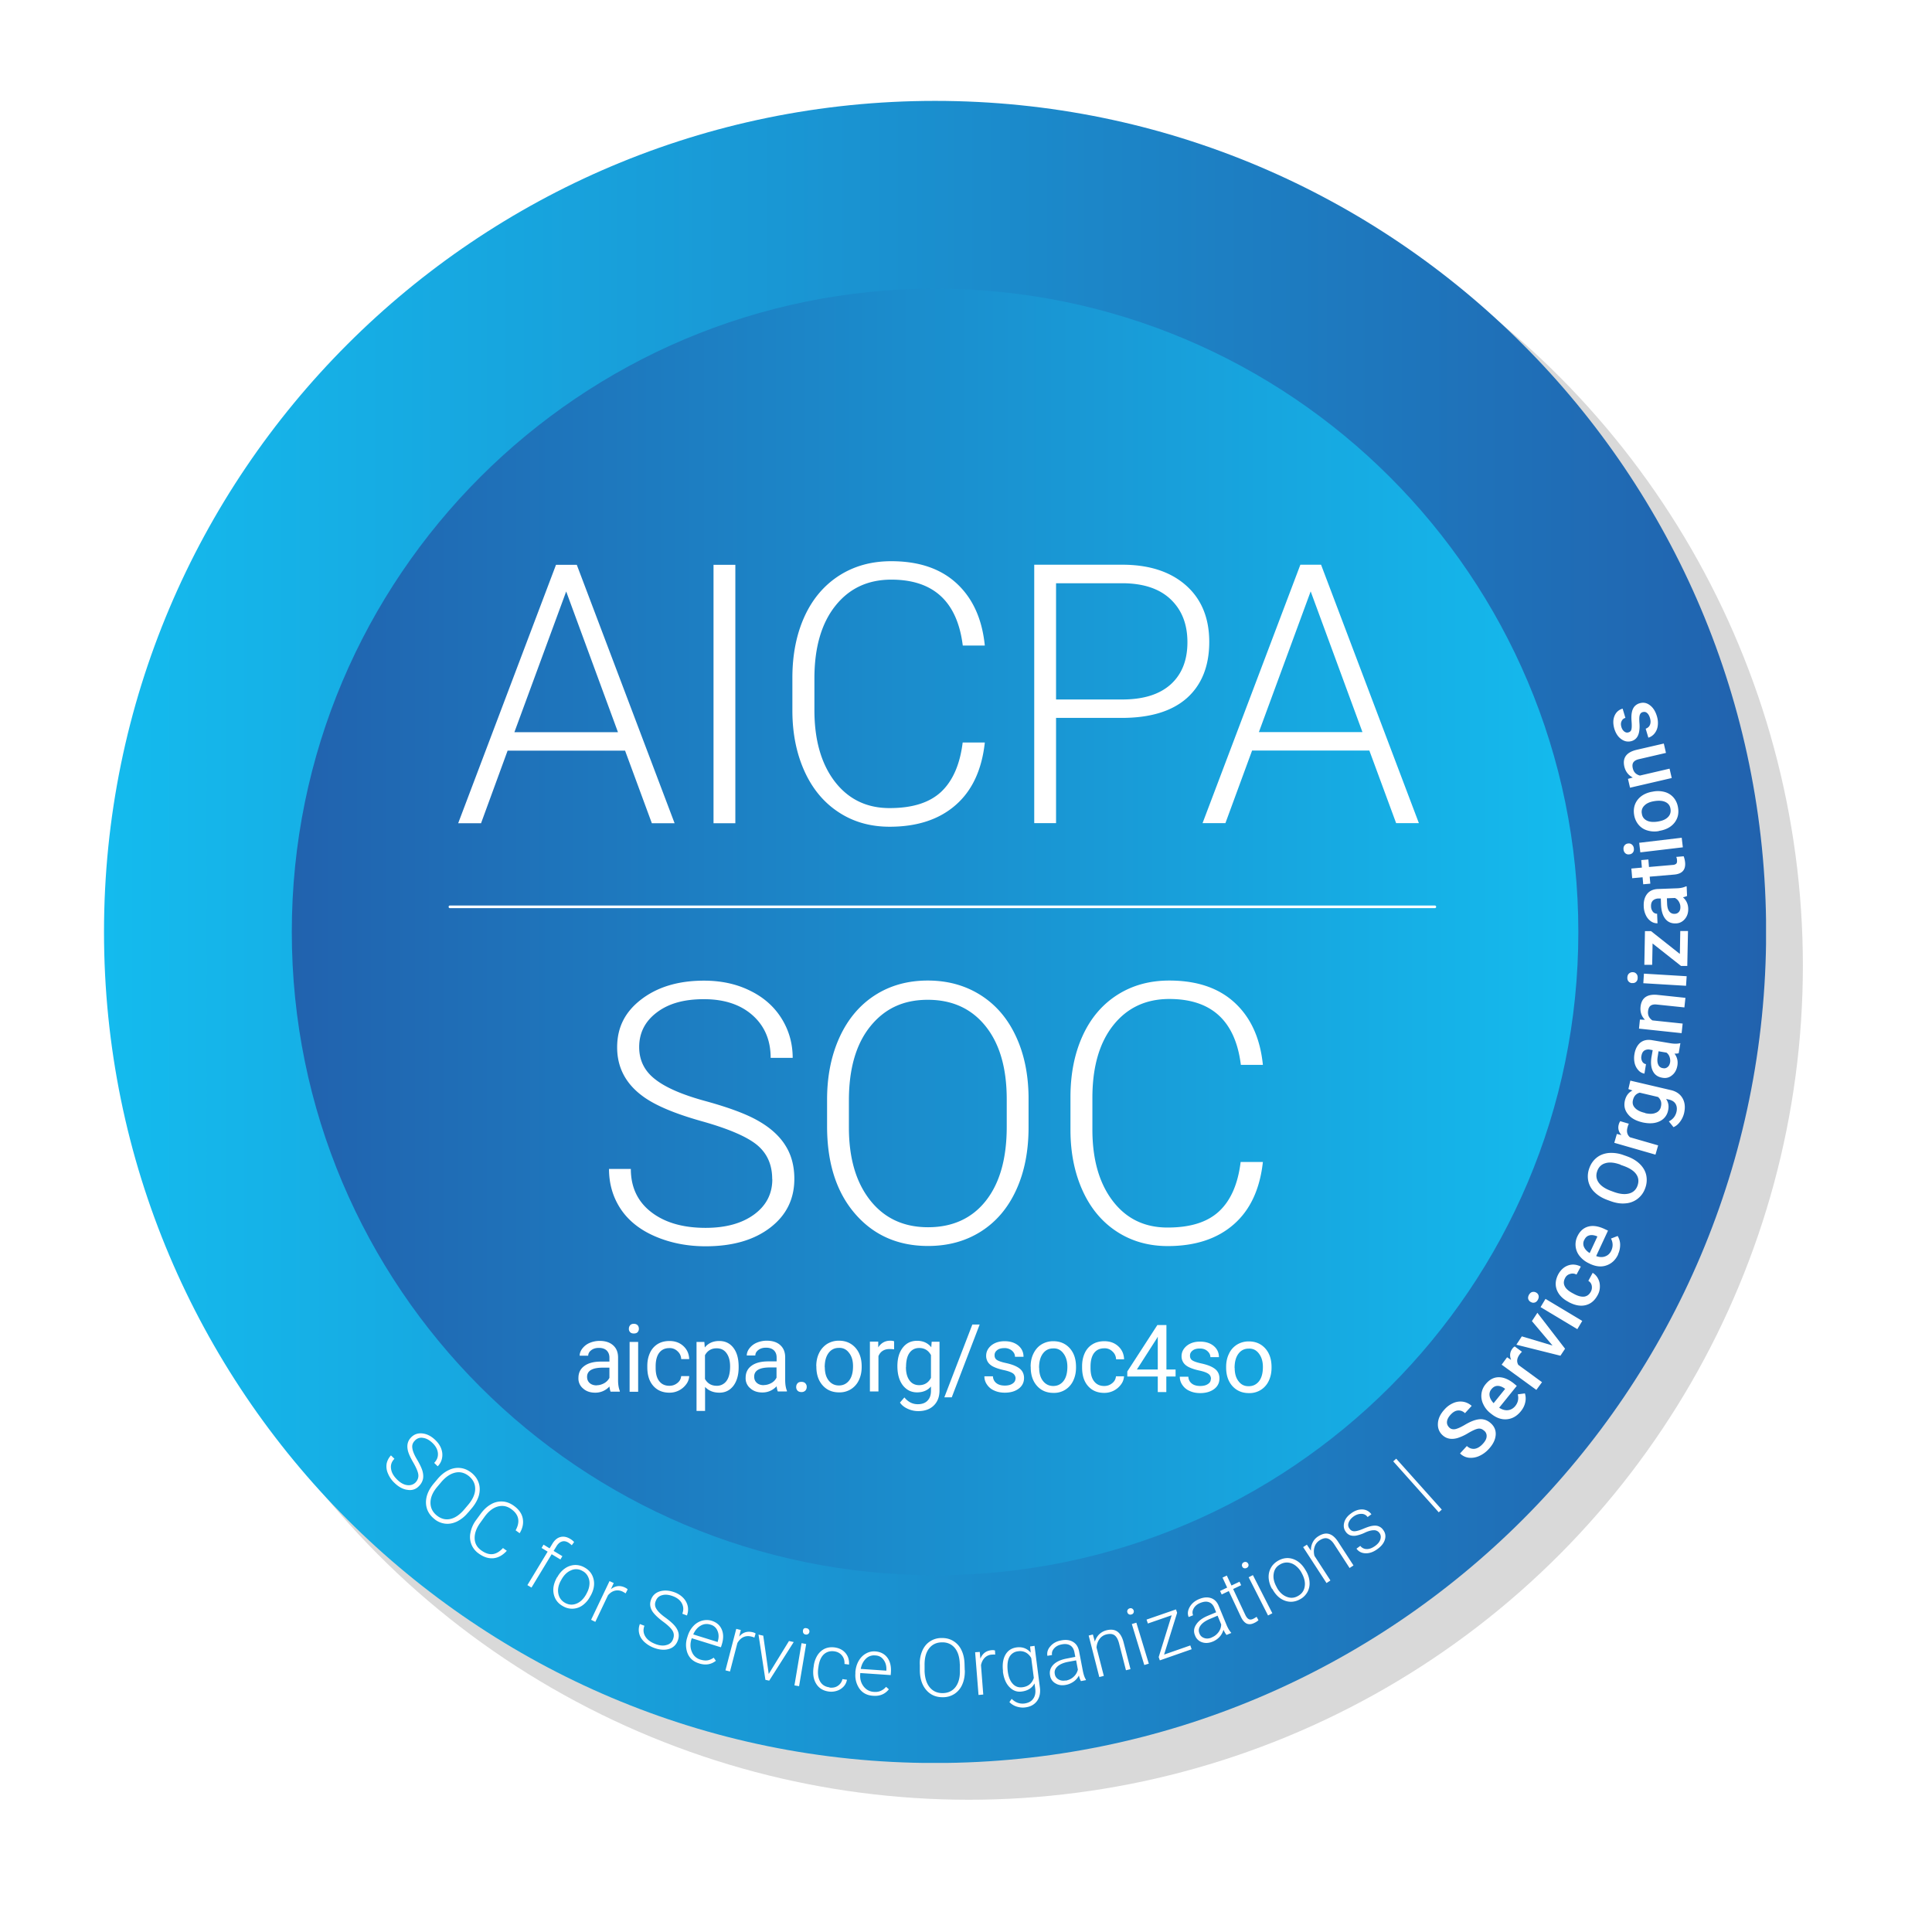
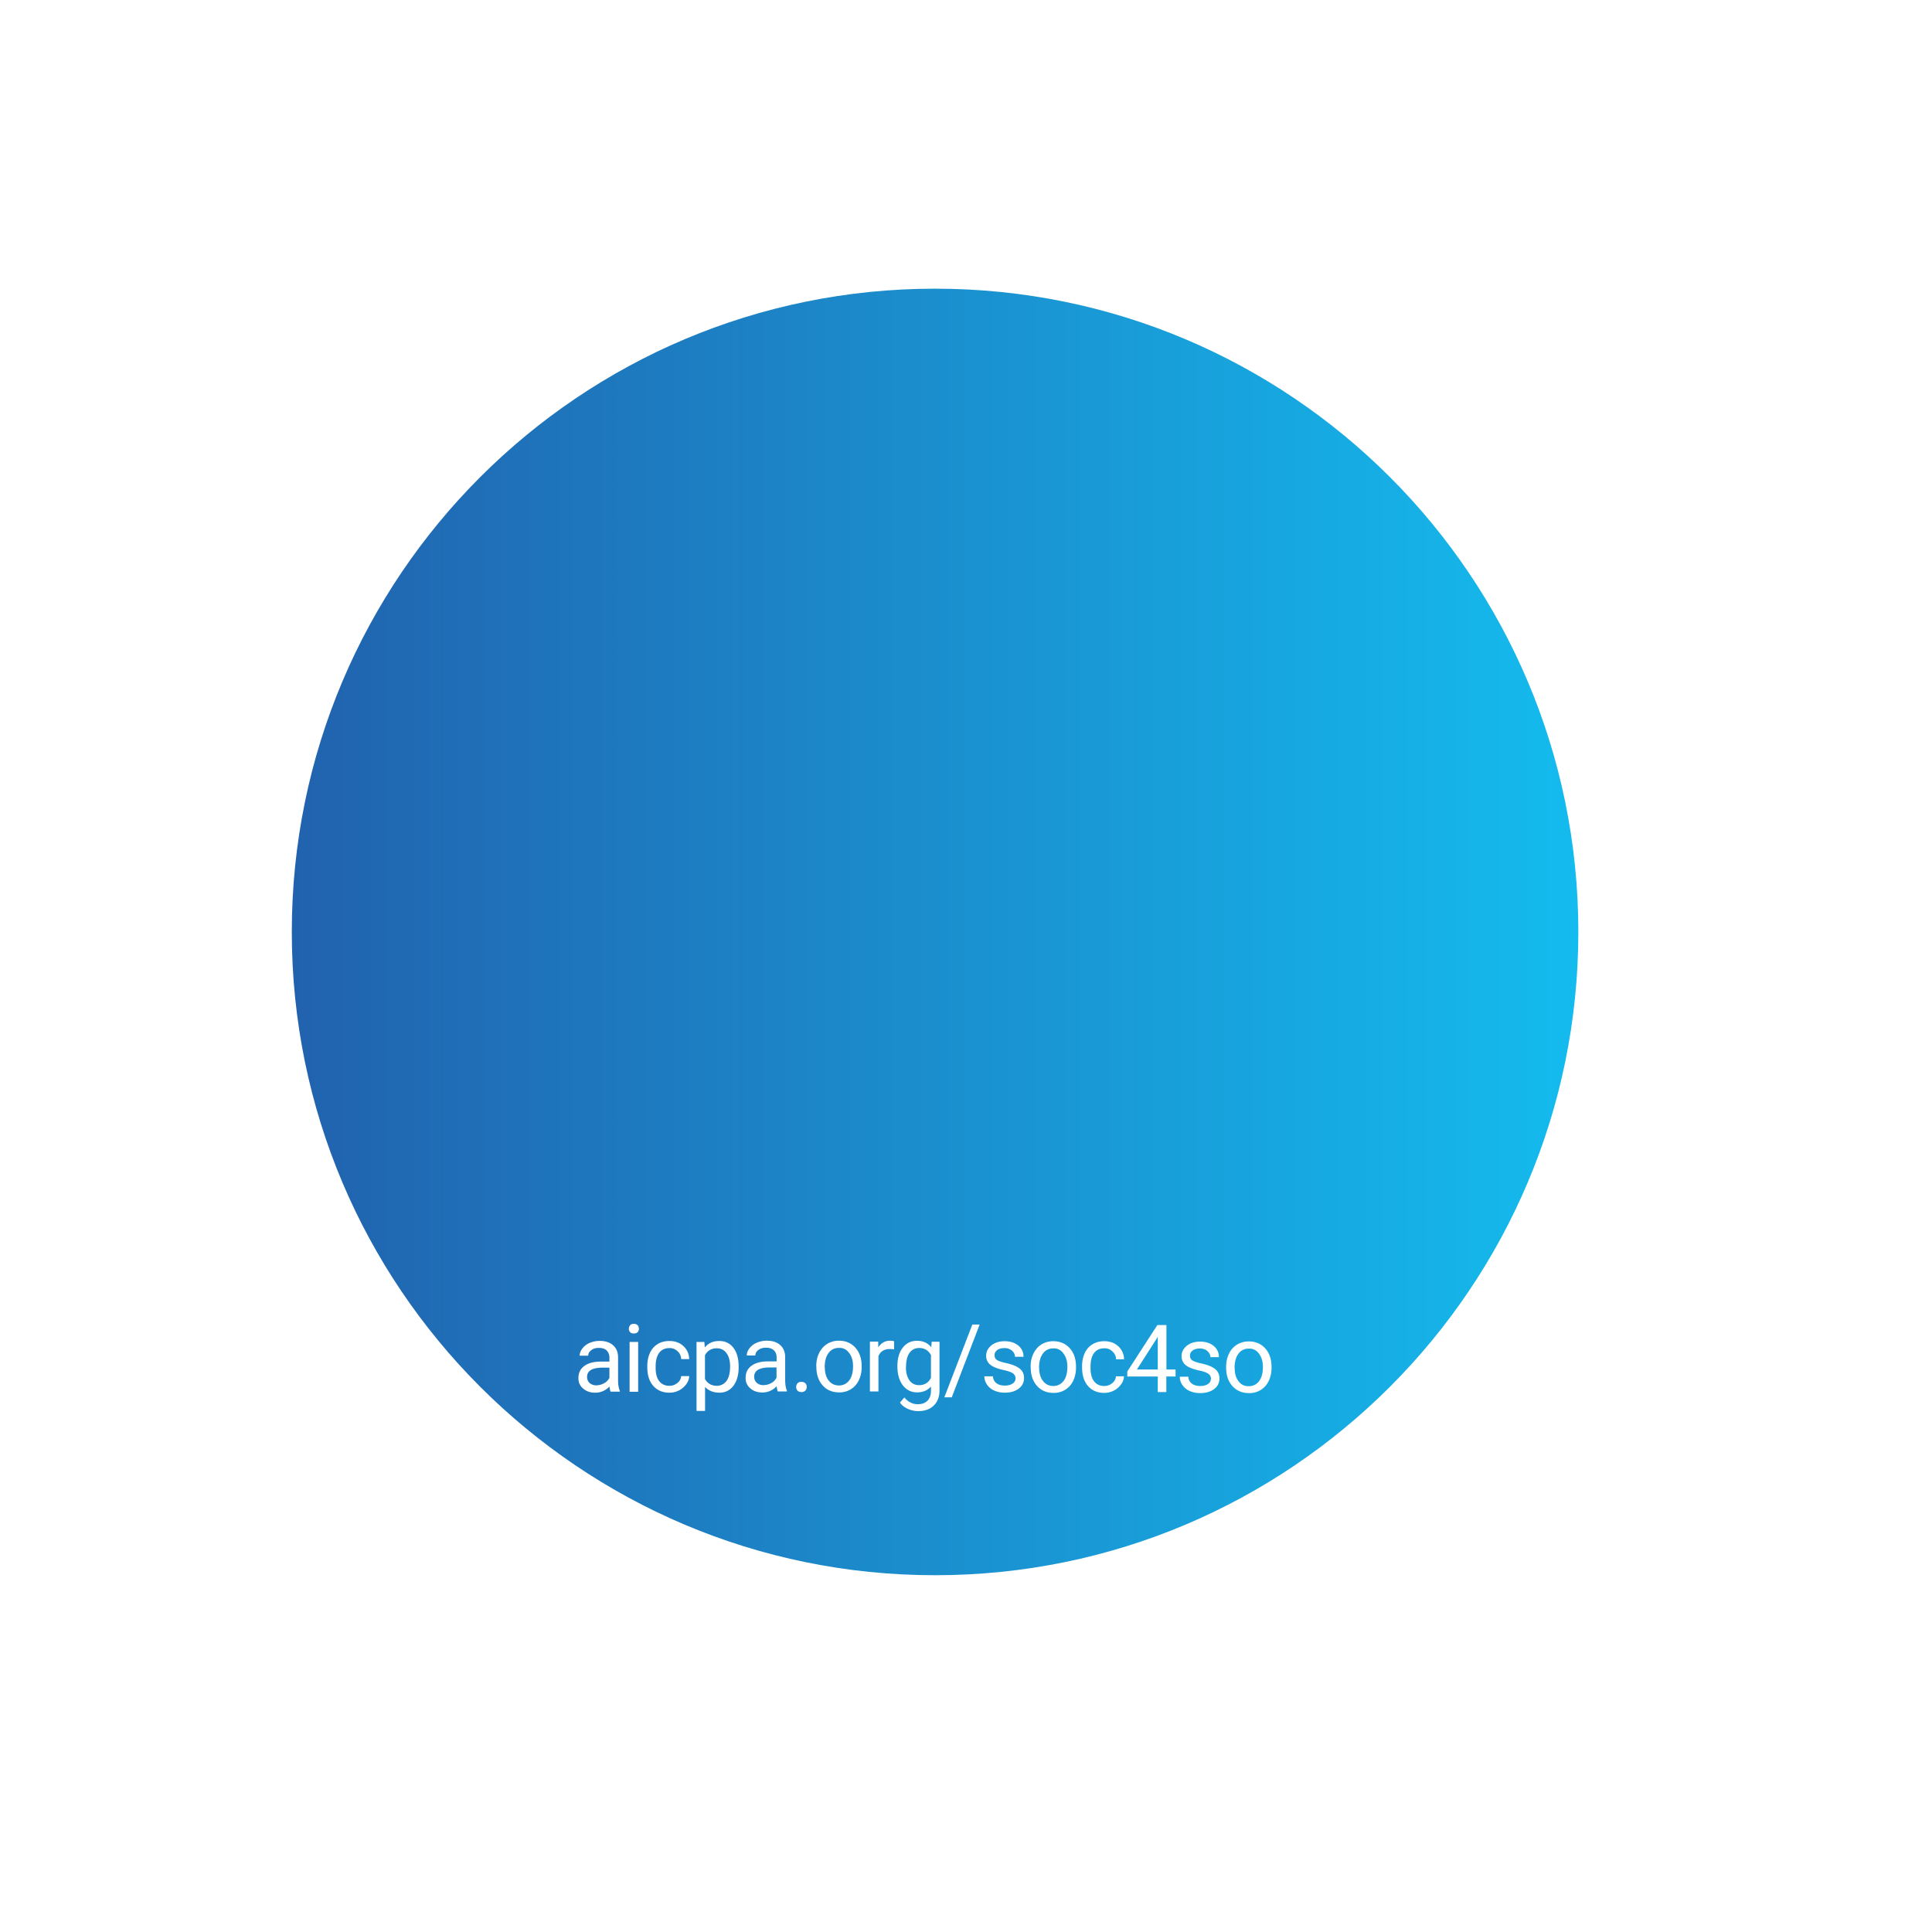
<svg xmlns="http://www.w3.org/2000/svg" width="229" height="229" fill="none">
  <g filter="url(#filter0_dd_425_284)">
-     <circle cx="110.828" cy="110.458" r="98.867" fill="#D9D9D9" />
-   </g>
+     </g>
  <g clip-path="url(#clip0_425_284)">
-     <path d="M110.834 208.97c54.404 0 98.506-44.102 98.506-98.506 0-54.403-44.102-98.506-98.506-98.506-54.403 0-98.506 44.103-98.506 98.506 0 54.404 44.103 98.506 98.506 98.506z" fill="url(#paint0_linear_425_284)" />
    <path d="M110.834 186.711c42.11 0 76.247-34.137 76.247-76.247s-34.137-76.247-76.247-76.247-76.247 34.137-76.247 76.247 34.137 76.247 76.247 76.247z" fill="url(#paint1_linear_425_284)" />
-     <path fill-rule="evenodd" clip-rule="evenodd" d="M149.69 137.727c-.354 3.221-1.501 5.699-3.465 7.407-1.953 1.709-4.565 2.563-7.811 2.563-2.269 0-4.283-.574-6.028-1.709-1.745-1.135-3.1-2.745-4.052-4.832-.952-2.087-1.44-4.467-1.452-7.139v-3.979c0-2.721.476-5.137 1.428-7.236s2.319-3.722 4.112-4.869c1.794-1.148 3.845-1.709 6.175-1.709 3.283 0 5.87.879 7.774 2.648 1.904 1.77 3.002 4.21 3.319 7.347h-2.611c-.647-5.199-3.466-7.81-8.482-7.81-2.77 0-4.991 1.037-6.638 3.111-1.648 2.075-2.478 4.943-2.478 8.616v3.746c0 3.539.806 6.358 2.405 8.457 1.61 2.112 3.77 3.161 6.504 3.161 2.734 0 4.747-.647 6.126-1.94 1.379-1.294 2.221-3.246 2.538-5.833h2.636zm-27.775-4.101c0 2.819-.488 5.296-1.464 7.42-.976 2.135-2.368 3.771-4.174 4.918-1.806 1.147-3.893 1.721-6.272 1.721-3.576 0-6.468-1.282-8.665-3.832-2.209-2.563-3.307-6.017-3.307-10.361v-3.149c0-2.794.5-5.259 1.489-7.419.989-2.148 2.392-3.808 4.198-4.967 1.806-1.159 3.893-1.733 6.248-1.733 2.355 0 4.43.574 6.236 1.709 1.806 1.135 3.197 2.745 4.174 4.82.988 2.075 1.501 4.479 1.537 7.212v3.661zm-2.587-3.319c0-3.686-.83-6.578-2.502-8.665-1.671-2.086-3.953-3.136-6.858-3.136-2.904 0-5.113 1.05-6.809 3.149-1.697 2.099-2.539 5.027-2.539 8.786v3.197c0 3.637.842 6.505 2.526 8.64 1.685 2.124 3.967 3.186 6.859 3.186s5.211-1.05 6.858-3.149c1.648-2.099 2.465-5.016 2.465-8.762v-3.246zm-27.8 9.445c0-1.696-.597-3.038-1.78-4.027-1.197-.988-3.37-1.928-6.542-2.819-3.173-.891-5.48-1.855-6.944-2.916-2.074-1.489-3.112-3.442-3.112-5.846s.965-4.247 2.893-5.711c1.928-1.464 4.393-2.197 7.395-2.197 2.038 0 3.856.391 5.455 1.184 1.61.781 2.855 1.879 3.734 3.283.879 1.403 1.33 2.965 1.33 4.686h-2.611c0-2.099-.72-3.783-2.148-5.052-1.428-1.269-3.356-1.904-5.76-1.904s-4.21.525-5.59 1.574c-1.39 1.05-2.086 2.416-2.086 4.101 0 1.562.622 2.831 1.88 3.807 1.244.988 3.245 1.855 5.991 2.599 2.746.757 4.833 1.526 6.248 2.343 1.416.806 2.49 1.77 3.198 2.893.72 1.122 1.074 2.452 1.074 3.978 0 2.416-.965 4.344-2.893 5.809-1.928 1.464-4.466 2.184-7.627 2.184-2.16 0-4.137-.39-5.943-1.159s-3.173-1.855-4.1-3.234c-.928-1.391-1.404-2.978-1.404-4.772h2.587c0 2.16.806 3.869 2.417 5.114 1.61 1.244 3.758 1.867 6.443 1.867 2.38 0 4.296-.525 5.736-1.574 1.44-1.05 2.172-2.441 2.172-4.186m70.768-50.815h-13.9l-3.161 8.603h-2.709l11.593-30.63h2.453l11.594 30.63h-2.697l-3.173-8.603zm-13.107-2.185h12.289l-6.138-16.682-6.139 16.682h-.012zm-24.028-1.684v12.472h-2.587v-30.63h10.433c3.186 0 5.699.817 7.542 2.44s2.77 3.869 2.77 6.712c0 2.843-.89 5.089-2.66 6.663-1.769 1.562-4.344 2.343-7.713 2.343h-7.785zm0-2.184h7.846c2.514 0 4.418-.598 5.748-1.794 1.318-1.196 1.977-2.856 1.977-4.991 0-2.136-.659-3.808-1.965-5.065-1.305-1.257-3.172-1.891-5.589-1.928h-8.017V82.91zm-8.445 5.113c-.354 3.222-1.501 5.699-3.466 7.407-1.952 1.709-4.564 2.563-7.81 2.563-2.27 0-4.284-.561-6.029-1.708-1.745-1.135-3.1-2.746-4.051-4.833-.952-2.087-1.44-4.466-1.452-7.139v-3.978c0-2.722.476-5.138 1.427-7.237.952-2.099 2.331-3.722 4.113-4.869 1.794-1.147 3.844-1.709 6.175-1.709 3.283 0 5.87.88 7.774 2.649 1.903 1.77 3.002 4.21 3.319 7.346h-2.612c-.646-5.198-3.465-7.81-8.469-7.81-2.782 0-4.991 1.037-6.638 3.112-1.648 2.074-2.478 4.942-2.478 8.603v3.747c0 3.539.806 6.358 2.404 8.457 1.611 2.099 3.771 3.16 6.505 3.16 2.733 0 4.747-.646 6.126-1.94 1.367-1.294 2.221-3.246 2.538-5.833h2.612l.012.012zm-32.156 9.555h2.587v-30.63h-2.587v30.63zm-10.507-8.603h-13.9l-3.148 8.603h-2.71l11.594-30.63h2.465l11.593 30.63h-2.697l-3.173-8.603h-.024zm-13.107-2.185h12.289L67.11 70.107 60.97 86.79h-.012zm133.774-2.391c-.195.048-.317.17-.378.378-.061.195-.061.488-.037.879.037.39.025.732-.024 1.025-.098.622-.403 1.012-.903 1.159-.427.122-.83.049-1.208-.22-.391-.268-.659-.683-.83-1.22-.171-.586-.171-1.098.012-1.538.183-.439.5-.732.964-.866l.33 1.098a.66.66 0 00-.452.39c-.098.196-.098.428-.024.684.073.244.183.415.341.537.159.122.33.159.513.098a.45.45 0 00.329-.33c.049-.17.061-.488.025-.94-.037-.463-.025-.83.036-1.11.049-.256.147-.488.306-.683.17-.184.378-.318.61-.379.439-.134.842-.06 1.22.232.378.28.659.72.83 1.306.122.403.146.78.098 1.135a1.754 1.754 0 01-.379.903 1.493 1.493 0 01-.732.5l-.317-1.062c.256-.097.427-.244.512-.475.086-.22.086-.476 0-.781-.085-.293-.207-.489-.354-.61a.498.498 0 00-.5-.098m-1.745 7.908l.561-.16c-.524-.267-.854-.695-1-1.28-.244-1.038.231-1.697 1.403-1.99l3.271-.756.256 1.11-3.21.745c-.317.073-.524.195-.646.366-.123.17-.147.415-.074.72.11.451.379.732.842.854l3.515-.818.256 1.111-4.942 1.147-.244-1.05h.012zm3.661 6.187a2.895 2.895 0 01-1.379-.073 2.101 2.101 0 01-1.037-.672 2.393 2.393 0 01-.525-1.159c-.11-.671.012-1.257.378-1.757.366-.488.903-.818 1.623-.977l.269-.048a3.044 3.044 0 011.367.06 2.12 2.12 0 011.037.66c.268.317.451.707.525 1.171.122.708-.025 1.306-.428 1.819-.402.5-.988.817-1.781.951h-.049v.025zm-.085-1.135c.512-.086.903-.257 1.159-.525.256-.256.354-.586.293-.964-.049-.378-.244-.647-.598-.818-.33-.158-.781-.195-1.355-.097-.512.085-.891.256-1.147.525a1.012 1.012 0 00-.293.963c.049.367.244.635.586.806.329.17.781.207 1.367.11m-3.442 3.893a.544.544 0 01-.451-.11.648.648 0 01-.232-.452c-.024-.207.012-.366.122-.5a.565.565 0 01.415-.22.55.55 0 01.451.122.648.648 0 01.232.452c.025.207-.012.366-.11.488a.56.56 0 01-.402.22h-.025zm6.212-1.965l.134 1.135-5.04.598-.134-1.135 5.04-.598zm-5.955 3.649l1.232-.11-.073-.891.842-.073.073.891 2.819-.244a.697.697 0 00.415-.147c.073-.085.11-.219.086-.415 0-.134-.037-.268-.086-.39l.879-.073c.097.256.146.5.171.744.073.879-.366 1.355-1.331 1.428l-2.867.244.073.83-.842.073-.073-.83-1.233.11-.098-1.135.013-.012zm6.565 3.258a1.599 1.599 0 01-.464.147c.391.353.598.781.623 1.305.024.513-.11.928-.391 1.269-.28.33-.634.513-1.061.525-.537.025-.965-.158-1.27-.549-.305-.39-.476-.964-.5-1.708l-.024-.696h-.33c-.268.024-.464.11-.622.256-.147.159-.22.379-.208.684 0 .232.074.439.22.634a.628.628 0 00.5.232l.049 1.135a1.3 1.3 0 01-.793-.244 1.82 1.82 0 01-.598-.732 2.588 2.588 0 01-.244-1.05c-.025-.598.11-1.074.39-1.44.281-.366.696-.561 1.233-.598l2.294-.085c.452-.012.818-.098 1.086-.232h.086l.048 1.159-.024-.012zm-.769 1.281c0-.219-.073-.439-.183-.622a1.052 1.052 0 00-.464-.427l-.951.037.024.61c.012.427.098.732.256.939a.71.71 0 00.635.293.635.635 0 00.512-.232c.122-.146.183-.341.171-.598zm-.061 5.565l.049-2.697h.915l-.085 4.137h-.745l-3.368-2.66-.048 2.526h-.928l.073-3.991h.72l3.393 2.685h.024zm-5.65 3.478a.584.584 0 01-.427-.195c-.11-.122-.159-.281-.146-.488.012-.208.085-.366.207-.464a.609.609 0 01.451-.146c.171 0 .306.073.415.195.11.122.159.281.147.488 0 .207-.073.366-.195.464a.522.522 0 01-.44.134l-.012.012zm6.456-.817l-.074 1.134-5.064-.305.073-1.135 5.077.306h-.012zm-5.528 5.137l.585.025c-.415-.415-.585-.928-.524-1.538.109-1.05.768-1.525 1.977-1.416l3.343.354-.122 1.135-3.27-.341c-.318-.037-.562.012-.733.134-.17.122-.268.341-.305.659-.048.463.122.817.513 1.086l3.588.378-.122 1.135-5.053-.537.11-1.074h.013zm4.576 3.991c-.11.036-.269.049-.488.049.317.414.427.89.341 1.403-.085.5-.293.891-.634 1.159-.33.281-.72.379-1.147.293-.537-.085-.916-.354-1.135-.805-.22-.44-.269-1.038-.134-1.77l.122-.695-.33-.061a.916.916 0 00-.659.109c-.183.122-.293.33-.342.623a.951.951 0 00.086.659.6.6 0 00.451.329l-.183 1.123a1.191 1.191 0 01-.72-.403 1.889 1.889 0 01-.439-.83 2.722 2.722 0 01-.024-1.086c.097-.585.329-1.025.671-1.33.354-.293.793-.403 1.33-.329l2.258.378c.451.073.817.073 1.11 0h.073l-.195 1.159-.012.025zm-1.013 1.098c.037-.22.012-.439-.061-.659a1.025 1.025 0 00-.366-.512l-.94-.159-.097.61c-.074.415-.049.744.061.976a.668.668 0 00.561.415c.207.049.39 0 .549-.134.159-.122.244-.305.293-.537m-3.295 7.09c-.769-.183-1.342-.5-1.708-.976-.379-.464-.489-1.001-.354-1.599.134-.561.427-.964.903-1.196l-.488-.17.231-1.001 4.796 1.123c.647.146 1.111.476 1.392.964.28.488.341 1.074.183 1.769a2.758 2.758 0 01-.476 1.013c-.232.317-.488.525-.781.647l-.55-.684c.489-.244.782-.622.904-1.122.085-.366.048-.684-.098-.94-.147-.256-.415-.439-.806-.525l-.329-.073c.281.403.366.866.232 1.403a1.776 1.776 0 01-1.025 1.257c-.549.257-1.221.293-2.038.11m.354-1.086c.5.11.915.11 1.244-.036a.953.953 0 00.623-.745c.11-.451 0-.83-.342-1.135l-2.172-.512c-.427.122-.683.402-.793.854-.098.366-.025.683.232.952.244.268.646.476 1.208.598m-1.928 1.257c-.061.134-.122.28-.159.439-.147.5-.049.903.281 1.184l3.343.964-.317 1.098-4.881-1.403.305-1.05.549.134c-.354-.39-.452-.817-.317-1.281.036-.134.097-.256.17-.366l1.026.305v-.024zm-.269 3.868c.635.22 1.147.525 1.55.915.403.391.659.83.769 1.318a2.75 2.75 0 01-.11 1.538c-.171.5-.464.927-.879 1.257a2.62 2.62 0 01-1.428.561c-.549.061-1.134-.024-1.757-.244l-.366-.134c-.622-.22-1.147-.525-1.55-.915a2.587 2.587 0 01-.769-1.33 2.748 2.748 0 01.11-1.526c.183-.525.476-.939.867-1.257.39-.317.866-.5 1.415-.561a4.19 4.19 0 011.77.244l.354.122.024.012zm-.732 1.001c-.708-.256-1.306-.317-1.782-.171-.476.134-.805.452-.976.952-.171.488-.11.927.171 1.342.28.403.769.732 1.464.989l.366.134c.708.256 1.306.305 1.794.171.488-.134.818-.452.989-.94.17-.488.122-.94-.159-1.342-.281-.403-.793-.732-1.513-.989l-.342-.122-.012-.024zm-.269 10.629c-.305.659-.756 1.086-1.366 1.306-.598.219-1.245.158-1.941-.159l-.122-.061a3.02 3.02 0 01-1.11-.842 2.176 2.176 0 01-.501-1.135 2.22 2.22 0 01.196-1.22c.293-.623.72-1.013 1.281-1.172.561-.158 1.208-.061 1.94.281l.415.195-1.403 3.014c.39.147.756.159 1.074.037.329-.122.561-.342.72-.683.219-.476.207-.952-.037-1.428l.793-.305c.183.317.293.659.293 1.037 0 .378-.073.757-.256 1.147m-4.003-1.708a.945.945 0 00-.024.83c.122.268.342.512.671.72l.915-1.965-.073-.037c-.354-.134-.659-.171-.915-.085-.256.073-.439.256-.574.549m.769 6.138c.134-.232.171-.476.122-.744a.821.821 0 00-.403-.561l.513-.952c.268.158.488.39.635.683.158.293.231.61.219.976 0 .354-.097.696-.28 1.013-.342.623-.806 1.013-1.416 1.16-.598.146-1.257.024-1.977-.354l-.098-.061c-.683-.366-1.122-.842-1.342-1.428-.208-.586-.146-1.184.183-1.818.293-.525.683-.879 1.172-1.05.488-.171.988-.122 1.501.134l-.513.952a.94.94 0 00-.769-.073.904.904 0 00-.586.488c-.17.33-.195.647-.048.94.134.305.451.585.927.842l.159.085c.488.269.891.366 1.232.33.33-.049.586-.232.769-.562zm-7.115 1.196a.618.618 0 01-.292-.366c-.037-.159 0-.317.097-.5.11-.171.232-.281.391-.318a.622.622 0 01.463.074.558.558 0 01.281.366c.037.158 0 .317-.097.5-.11.183-.232.281-.391.317a.54.54 0 01-.452-.085v.012zm6.114 2.246l-.585.976-4.357-2.612.586-.976 4.356 2.612zm-3.526 2.916l-2.441-2.892.647-.988 3.282 4.259-.549.829-5.223-1.305.647-.989 3.637 1.086zm-3.613.732c-.109.11-.219.232-.305.354-.305.428-.354.83-.134 1.209l2.807 2.05-.671.915-4.113-2.99.647-.879.476.318c-.195-.488-.147-.928.134-1.318a.917.917 0 01.293-.281l.866.635v-.013zm-.146 7.066c-.452.562-1.001.879-1.635.94-.635.061-1.245-.147-1.843-.622l-.11-.086a2.88 2.88 0 01-.866-1.086 2.217 2.217 0 01-.208-1.22c.049-.415.208-.794.488-1.135.44-.537.94-.818 1.526-.83.586-.012 1.184.232 1.818.732l.354.293-2.087 2.587c.354.232.696.33 1.038.293.341-.037.634-.207.866-.488.329-.403.427-.867.305-1.391l.842-.11c.11.354.122.708.037 1.074-.086.39-.269.744-.525 1.049m-3.478-2.623a.944.944 0 00-.22.793c.049.293.208.573.476.866l1.367-1.696-.061-.049c-.317-.22-.598-.317-.866-.305-.269.012-.501.146-.696.391m-.879 4.918c-.219-.208-.463-.281-.732-.232-.256.048-.634.219-1.135.512a5.853 5.853 0 01-1.293.598c-.708.195-1.294.086-1.758-.342-.402-.366-.585-.842-.549-1.415.037-.574.305-1.123.793-1.648a2.919 2.919 0 011.05-.756 2.07 2.07 0 011.147-.147c.378.061.72.232 1.013.488l-.793.867c-.257-.244-.549-.342-.842-.317-.305.024-.586.195-.867.5-.256.281-.403.561-.427.83-.024.268.073.5.293.708.183.17.415.219.696.17.28-.061.659-.231 1.134-.512.476-.281.904-.476 1.27-.574.366-.097.695-.122.988-.048.293.061.574.219.83.451.415.378.61.854.561 1.403-.049.55-.317 1.099-.83 1.648a3.375 3.375 0 01-1.122.818 2.392 2.392 0 01-1.208.207 1.751 1.751 0 01-1.062-.513l.805-.878c.293.268.598.366.928.329.329-.048.659-.244.976-.598.281-.305.427-.585.439-.854a.782.782 0 00-.28-.683m-5.04 9.348l-.354.317-5.394-6.041.354-.317 5.406 6.041h-.012zm-7.371 2.782a.772.772 0 00-.671-.342c-.281 0-.635.086-1.05.281a4.36 4.36 0 01-1.037.354 1.445 1.445 0 01-.72-.037 1.09 1.09 0 01-.525-.415c-.232-.317-.293-.683-.183-1.098.11-.415.378-.769.805-1.074.452-.342.904-.488 1.355-.476.439.025.793.22 1.062.574l-.452.329a.858.858 0 00-.744-.378c-.317 0-.623.098-.928.317-.293.22-.488.464-.573.72a.702.702 0 00.11.72.641.641 0 00.573.305c.232 0 .586-.097 1.05-.293.463-.195.83-.317 1.11-.354.281-.036.513-.024.72.062.208.085.391.219.537.439.256.342.317.72.195 1.135-.122.415-.415.781-.866 1.11-.476.354-.952.525-1.416.513-.463-.012-.829-.195-1.086-.549l.452-.33a.96.96 0 00.793.378c.317 0 .635-.134.976-.378.318-.232.525-.488.61-.769.086-.28.061-.524-.097-.744zm-8.616 1.367l.488.72a1.952 1.952 0 01.208-.989c.146-.293.366-.537.659-.72.464-.293.878-.39 1.269-.28.39.109.757.427 1.086.939l1.818 2.795-.463.305-1.819-2.807c-.244-.378-.512-.61-.793-.695-.281-.086-.598 0-.94.219a1.382 1.382 0 00-.598.781c-.109.33-.109.684-.012 1.062l1.892 2.917-.464.305-2.77-4.259.451-.293h-.012zm-4.125 5.247a3.034 3.034 0 01-.402-1.293c-.025-.427.061-.83.256-1.184.195-.366.488-.647.866-.867.586-.329 1.184-.402 1.782-.195.598.208 1.086.647 1.477 1.33l.061.098c.244.427.378.854.403 1.294.036.414-.049.817-.245 1.183-.207.366-.5.659-.866.855-.586.329-1.184.39-1.782.183-.598-.208-1.086-.647-1.476-1.331l-.061-.097-.013.024zm.574-.146c.293.525.683.891 1.147 1.074.476.195.928.158 1.367-.098.439-.244.708-.622.781-1.11.085-.489-.037-1.013-.342-1.575l-.049-.097a2.58 2.58 0 00-.707-.818 1.735 1.735 0 00-.891-.354 1.545 1.545 0 00-.903.208c-.452.244-.708.61-.781 1.11-.086.5.036 1.025.341 1.574l.049.098-.012-.012zm-4.1-2.49a.352.352 0 01-.025-.293c.037-.109.098-.183.196-.219.097-.061.195-.061.305-.037.097.037.17.098.219.195a.33.33 0 01.025.281.34.34 0 01-.208.22c-.097.061-.195.061-.305.036a.338.338 0 01-.207-.183m3.551 5.528l-.5.257-2.295-4.528.501-.256 2.306 4.527h-.012zm-5.382-4.466l.549 1.171.952-.451.195.415-.951.451 1.44 3.063c.122.257.256.428.402.501.147.085.33.073.549-.037a3.29 3.29 0 00.391-.232l.22.403a1.881 1.881 0 01-.513.33c-.342.17-.647.183-.903.061-.256-.135-.476-.391-.659-.781l-1.44-3.064-.842.403-.195-.415.842-.402-.549-1.184.512-.244v.012zm-.036 7.029c-.11-.122-.232-.329-.367-.61a2.046 2.046 0 01-.463.842 2.234 2.234 0 01-.818.561c-.451.183-.866.208-1.257.074a1.304 1.304 0 01-.818-.781c-.207-.464-.158-.903.123-1.318.268-.428.744-.781 1.427-1.062l.94-.391-.22-.537c-.134-.329-.354-.561-.634-.659-.293-.109-.623-.073-1.025.086-.366.146-.623.366-.781.647-.159.28-.183.549-.074.817l-.524.208c-.159-.379-.11-.769.122-1.184.232-.415.61-.732 1.11-.94.525-.219.989-.256 1.404-.122.415.135.72.44.915.903l.915 2.221c.183.452.378.769.561.964l.025.049-.561.232zm-1.782.305c.342-.134.61-.341.83-.634a1.6 1.6 0 00.317-.916l-.427-1.037-.928.391c-.512.219-.878.476-1.098.781-.22.305-.256.622-.122.939.098.269.293.44.561.537.269.098.562.073.867-.049m-5.626 2.014l3.112-1.086.159.451-3.771 1.318-.135-.39 1.538-4.955-2.819.977-.159-.464 3.491-1.208.134.402-1.55 4.967v-.012zm-4.344-5.003a.352.352 0 01.024-.293.392.392 0 01.232-.183.372.372 0 01.305.024.4.4 0 01.183.232.378.378 0 01-.024.281.349.349 0 01-.244.183.378.378 0 01-.306-.025.34.34 0 01-.17-.232v.013zm2.538 6.077l-.537.159-1.477-4.857.537-.159 1.477 4.857zm-6.627-3.441l.232.829a2.05 2.05 0 01.513-.866c.244-.232.525-.391.854-.476.525-.134.964-.085 1.294.146.329.232.573.647.732 1.233l.83 3.222-.537.134-.83-3.234c-.122-.439-.293-.744-.525-.915-.244-.171-.561-.196-.964-.098a1.41 1.41 0 00-.817.549c-.208.281-.318.61-.354 1.001l.866 3.368-.537.134-1.257-4.918.525-.134-.025.025zm-1.415 5.515a2.507 2.507 0 01-.244-.671 1.962 1.962 0 01-.623.72c-.28.196-.585.33-.915.391-.476.097-.891.036-1.245-.183a1.265 1.265 0 01-.634-.928c-.098-.488.036-.903.378-1.269.354-.366.891-.61 1.611-.744l1.001-.196-.11-.573c-.073-.354-.232-.622-.488-.781-.257-.159-.598-.208-1.013-.122-.391.073-.684.232-.903.476-.22.244-.293.512-.244.781l-.549.097c-.074-.39.036-.781.353-1.134.318-.367.733-.598 1.282-.696.561-.11 1.025-.049 1.391.171.378.219.61.573.72 1.074l.452 2.355c.097.488.219.83.366 1.049v.061l-.574.11-.012.012zm-1.806-.061c.366-.073.683-.219.939-.463.257-.232.415-.513.501-.842l-.208-1.099-.988.183c-.549.11-.964.293-1.233.55-.268.256-.378.549-.305.89a.858.858 0 00.44.635c.244.146.524.183.866.122m-7.444-1.098c-.098-.793 0-1.44.281-1.941.292-.512.732-.793 1.33-.878.683-.086 1.244.122 1.672.622l-.074-.732.525-.073.635 4.93c.085.647-.037 1.184-.342 1.611-.317.427-.781.683-1.403.756-.354.049-.696 0-1.038-.109a2.056 2.056 0 01-.83-.525l.269-.379c.451.44.952.611 1.501.55.464-.061.818-.244 1.037-.55.232-.305.318-.707.257-1.195l-.086-.635c-.293.537-.781.854-1.464.952-.586.097-1.086-.086-1.501-.513-.415-.415-.671-1.025-.781-1.818v-.073h.012zm.561.024c.086.647.281 1.135.586 1.465.305.341.696.475 1.159.414.684-.085 1.135-.463 1.343-1.11l-.305-2.343a1.592 1.592 0 00-.659-.671 1.49 1.49 0 00-.916-.135 1.299 1.299 0 00-1.025.696c-.207.403-.268.964-.183 1.672m-1.476-1.977a2 2 0 00-.379 0 1.294 1.294 0 00-.866.366c-.22.22-.378.513-.452.891l.269 3.478-.562.049-.402-5.065.549-.036.073.805c.244-.622.696-.964 1.355-1.013a.972.972 0 01.378.037l.024.512.013-.024zm-3.613 1.855c.013.622-.085 1.184-.292 1.66a2.517 2.517 0 01-.904 1.122c-.427.281-.89.415-1.391.415-.793.012-1.452-.256-1.952-.817-.501-.562-.769-1.318-.793-2.295v-.707a3.635 3.635 0 01.28-1.66c.208-.488.513-.867.903-1.123a2.41 2.41 0 011.379-.415c.525-.012.989.098 1.404.354.402.244.732.598.951 1.05.232.463.354.988.379 1.598l.024.818h.012zm-.598-.732c-.024-.818-.219-1.465-.598-1.916-.378-.452-.903-.684-1.549-.659-.635.012-1.135.256-1.501.732-.366.476-.537 1.135-.525 1.977v.72c.036.805.232 1.452.622 1.916.391.464.903.683 1.55.671.647-.012 1.159-.268 1.513-.744.354-.476.525-1.135.501-1.965v-.72l-.013-.012zm-10.263 3.758c-.915-.048-1.549-.5-1.903-1.342a2.787 2.787 0 01-.208-1.294v-.207c.049-.488.171-.915.391-1.294.219-.378.5-.671.854-.866a1.93 1.93 0 011.123-.256c.61.048 1.086.293 1.415.732.33.439.476 1.025.427 1.757l-.024.317-3.612-.244v.11c-.049.574.085 1.062.39 1.465.305.402.708.622 1.208.659.281.024.55 0 .806-.11.232-.098.464-.256.659-.488l.329.293c-.451.573-1.074.829-1.855.768m.232-4.783a1.352 1.352 0 00-1.098.39c-.305.293-.513.696-.61 1.208l3.038.208v-.061c.025-.488-.085-.891-.329-1.221-.244-.341-.574-.512-1.001-.524m-5.43 3.807c.39.049.732-.012 1.013-.207a1.26 1.26 0 00.537-.794l.536.074a1.558 1.558 0 01-.39.805c-.22.232-.476.403-.781.5a2.15 2.15 0 01-.964.098c-.66-.085-1.16-.378-1.489-.891-.33-.512-.44-1.147-.342-1.928l.025-.171a3.12 3.12 0 01.427-1.281c.22-.354.512-.623.854-.793.354-.171.745-.22 1.184-.171.549.073.988.293 1.306.671.317.378.451.83.415 1.367l-.537-.073c.024-.391-.074-.733-.306-1.013-.231-.281-.536-.44-.927-.489-.5-.061-.915.074-1.245.391-.33.329-.524.818-.61 1.477l-.024.158c-.086.647 0 1.16.232 1.562.231.391.598.623 1.11.684m-3.6-.135l-.561-.097.842-5.004.549.098-.842 5.003h.012zm.44-6.565c.036-.268.183-.366.439-.305.11.012.195.061.268.159a.332.332 0 01.061.28.345.345 0 01-.146.244c-.098.061-.195.086-.293.061a.347.347 0 01-.256-.146c-.061-.086-.074-.183-.061-.281l-.013-.012zm-4.04 5.101l2.392-3.893.561.122-2.904 4.576-.452-.097-.817-5.357.561.122.647 4.527h.012zm-1.708-4.296a1.82 1.82 0 00-.354-.122c-.342-.085-.647-.073-.94.061-.28.122-.525.367-.72.696l-.879 3.38-.537-.134 1.282-4.918.537.134-.195.781c.439-.512.976-.671 1.61-.512a.887.887 0 01.342.146l-.146.488zm-6.53 3.063c-.878-.256-1.39-.842-1.537-1.745a2.787 2.787 0 01.098-1.305l.06-.196c.147-.463.367-.854.66-1.171a2.198 2.198 0 011.025-.647c.39-.11.769-.11 1.147 0 .586.183.988.525 1.208 1.037.22.513.22 1.111 0 1.806l-.098.306-3.453-1.074-.037.097c-.17.549-.158 1.062.05 1.526a1.54 1.54 0 001.024.915c.293.085.562.122.806.085.256-.036.5-.146.756-.317l.257.366c-.574.452-1.233.549-1.977.317m1.33-4.6a1.381 1.381 0 00-1.16.122c-.366.207-.659.549-.878 1.037l2.904.903v-.061c.147-.476.134-.891-.024-1.257a1.203 1.203 0 00-.842-.744m-4.43 1.72c.134-.353.122-.683-.049-.976-.17-.305-.55-.671-1.147-1.11-.586-.44-.989-.83-1.22-1.16-.318-.476-.379-.964-.184-1.464.184-.488.537-.805 1.062-.964.525-.147 1.086-.11 1.72.122.428.159.77.39 1.05.683.269.293.44.623.513.977.073.366.037.72-.098 1.086l-.549-.208c.171-.439.147-.842-.049-1.22-.195-.378-.549-.659-1.05-.854-.487-.183-.914-.232-1.293-.122-.378.097-.622.329-.756.695a.958.958 0 00.085.94c.183.305.537.647 1.05 1.013.512.378.89.708 1.122.988.232.281.379.562.44.854.06.318.024.623-.098.916-.195.5-.55.83-1.062.976-.512.146-1.11.098-1.757-.146a3.484 3.484 0 01-1.147-.708c-.317-.305-.513-.635-.598-1.001a1.823 1.823 0 01.085-1.11l.537.207c-.17.452-.134.866.098 1.257.232.39.635.683 1.196.903.5.195.94.232 1.318.122.39-.098.647-.329.78-.696m-5.625-5.43a4.742 4.742 0 00-.33-.195 1.354 1.354 0 00-.927-.122c-.305.073-.586.256-.83.549l-1.5 3.148-.501-.244 2.184-4.588.5.232-.341.732c.525-.415 1.086-.488 1.684-.195.147.073.244.134.305.219l-.232.452-.012.012zm-8.103-1.904c.232-.427.525-.769.879-1.025.354-.256.732-.39 1.135-.427a2.17 2.17 0 011.183.268c.598.318.964.794 1.11 1.404.147.622.037 1.269-.34 1.952l-.062.098a2.994 2.994 0 01-.879 1.037 2.11 2.11 0 01-2.318.135c-.598-.318-.964-.794-1.11-1.404-.147-.622-.037-1.269.341-1.965l.049-.097.012.024zm.427.403c-.293.537-.39 1.049-.293 1.538.098.488.366.854.806 1.098.451.244.903.268 1.367.073.463-.195.841-.573 1.147-1.135l.048-.097c.184-.342.293-.684.318-1.038a1.688 1.688 0 00-.183-.939 1.434 1.434 0 00-.66-.659 1.439 1.439 0 00-1.354-.061c-.464.195-.842.573-1.147 1.134l-.049.086zm-3.954.512l2.392-3.953-.72-.44.232-.39.72.439.317-.525c.269-.451.586-.72.964-.817.366-.098.757-.025 1.16.219.183.11.341.232.463.379l-.28.378a2.527 2.527 0 00-.403-.317c-.269-.159-.525-.208-.769-.122-.244.073-.464.268-.647.573l-.33.537 1.038.623-.232.39-1.037-.622-2.392 3.954-.488-.293.012-.013zm-2.44-4.063c-.489.537-1.013.83-1.6.891-.573.048-1.158-.135-1.744-.562a2.394 2.394 0 01-.867-1.098 2.4 2.4 0 01-.097-1.403 3.64 3.64 0 01.67-1.477l.526-.72c.354-.488.756-.867 1.208-1.123a2.4 2.4 0 011.379-.342c.476.025.915.196 1.342.501.598.427.952.927 1.062 1.501.11.573 0 1.159-.366 1.757l-.476-.342c.561-1.025.39-1.867-.513-2.513-.5-.367-1.037-.464-1.61-.306-.574.159-1.099.574-1.575 1.233l-.488.683c-.464.635-.683 1.257-.671 1.843.012.598.268 1.062.769 1.428.488.354.94.5 1.367.451.414-.048.83-.292 1.22-.72l.476.342-.013-.024zm-4.613-4.516a3.92 3.92 0 01-1.318 1.062c-.476.22-.94.305-1.416.244-.5-.073-.94-.268-1.318-.61-.61-.512-.915-1.147-.927-1.904 0-.756.305-1.501.927-2.245l.452-.537c.402-.476.842-.83 1.318-1.05a2.482 2.482 0 011.427-.244c.476.061.916.269 1.318.598.403.342.672.733.818 1.184.146.452.146.928.024 1.428-.134.488-.39.976-.768 1.452l-.525.622h-.012zm.036-.939c.525-.623.806-1.245.818-1.843.012-.598-.22-1.098-.72-1.525-.488-.403-1.025-.562-1.611-.44-.586.122-1.16.501-1.696 1.135l-.464.549c-.525.623-.793 1.233-.805 1.843-.013.61.22 1.111.707 1.526.5.414 1.038.573 1.623.451.586-.122 1.135-.5 1.684-1.147l.464-.549zm-6.26-2.624c.256-.268.378-.586.342-.927-.037-.342-.244-.83-.61-1.465-.367-.634-.599-1.147-.66-1.55-.097-.561.037-1.037.415-1.415.366-.379.818-.525 1.355-.464s1.05.33 1.525.793c.33.318.562.659.696 1.038.134.378.159.744.085 1.11a1.829 1.829 0 01-.512.952l-.415-.403c.33-.342.476-.72.44-1.147-.037-.427-.245-.83-.623-1.196s-.757-.573-1.147-.622a1.023 1.023 0 00-.964.329c-.257.257-.354.549-.293.903.049.354.232.806.561 1.343.317.549.537 1 .635 1.342.097.354.122.671.06.964a1.661 1.661 0 01-.45.806c-.367.402-.83.561-1.368.475-.537-.061-1.061-.341-1.562-.829a3.196 3.196 0 01-.768-1.111 2.068 2.068 0 01-.16-1.159c.074-.366.245-.696.514-.989l.414.403c-.341.342-.475.744-.402 1.196.06.452.317.879.744 1.294.378.366.769.585 1.172.634.39.049.732-.061 1-.329" fill="#fff" />
-     <path d="M170.07 107.645H53.333a.161.161 0 01-.16-.158c0-.086.074-.159.16-.159H170.07c.086 0 .159.073.159.159a.161.161 0 01-.159.158z" fill="#fff" />
    <path fill-rule="evenodd" clip-rule="evenodd" d="M145.334 162.011c0-.573.11-1.098.342-1.562.207-.451.524-.805.951-1.074a2.641 2.641 0 011.392-.378c.805 0 1.452.281 1.952.83.501.561.745 1.294.745 2.221v.073c0 .574-.11 1.086-.33 1.55a2.497 2.497 0 01-.94 1.074 2.517 2.517 0 01-1.415.378c-.806 0-1.452-.28-1.953-.83-.5-.561-.744-1.293-.744-2.208v-.074zm1.013.122c0 .659.146 1.184.451 1.575.305.415.708.61 1.221.598.512 0 .915-.208 1.22-.598.305-.403.452-.964.452-1.684 0-.647-.159-1.172-.464-1.575-.305-.415-.708-.622-1.221-.598-.5 0-.903.196-1.208.598-.305.403-.463.964-.463 1.709m-2.795 1.318c0-.269-.085-.476-.305-.635-.208-.146-.561-.28-1.074-.39-.513-.11-.915-.244-1.22-.391-.305-.146-.525-.329-.672-.549a1.374 1.374 0 01-.219-.757c0-.488.207-.89.61-1.232.415-.33.927-.5 1.574-.5.671 0 1.208.17 1.623.512.415.342.623.793.623 1.33h-1.013c0-.28-.122-.512-.354-.72-.232-.207-.525-.305-.891-.305s-.659.073-.866.244c-.208.159-.318.366-.306.623 0 .244.098.427.293.549.196.122.537.244 1.05.354.5.11.915.244 1.22.402.317.159.549.342.696.562.146.219.232.488.232.805 0 .525-.208.952-.635 1.269-.427.318-.976.476-1.647.476-.476 0-.891-.085-1.257-.256a1.926 1.926 0 01-.855-.708 1.656 1.656 0 01-.305-.976h1.013c.012.342.159.61.403.805.244.196.586.293 1.001.293.378 0 .683-.073.915-.232.232-.146.354-.341.342-.622m-5.272-1.098h1.098v.83h-1.098v1.842h-1.013v-1.842h-3.612v-.598l3.563-5.504h1.074v5.272h-.012zm-3.49 0h2.477v-3.893l-.122.219-2.355 3.674zm-3.869 1.952c.366 0 .671-.11.94-.329.268-.208.415-.476.451-.818h.952a1.717 1.717 0 01-.354.964 2.43 2.43 0 01-1.989 1.001c-.805 0-1.44-.269-1.916-.806-.476-.536-.708-1.269-.708-2.208v-.171c0-.574.11-1.086.318-1.538.207-.451.512-.793.915-1.037.39-.244.866-.366 1.403-.366.659 0 1.208.195 1.648.598.439.402.671.915.695 1.55h-.952a1.268 1.268 0 00-.439-.94 1.278 1.278 0 00-.964-.366c-.513 0-.915.183-1.196.549-.281.366-.427.903-.427 1.599v.195c0 .683.134 1.208.427 1.574.281.366.683.549 1.196.549m-8.725-2.294c0-.574.109-1.098.341-1.562.232-.464.537-.818.952-1.074a2.64 2.64 0 011.391-.378c.806 0 1.453.28 1.953.83.5.561.744 1.293.744 2.221v.073c0 .573-.11 1.086-.329 1.55a2.515 2.515 0 01-.94 1.074 2.5 2.5 0 01-1.415.378c-.794 0-1.453-.281-1.941-.83-.5-.561-.744-1.293-.744-2.209v-.073h-.012zm1.012.122c0 .659.147 1.184.452 1.574.305.391.708.598 1.22.598.513 0 .916-.207 1.221-.598.305-.402.451-.964.451-1.684 0-.647-.158-1.171-.464-1.574-.305-.415-.707-.622-1.22-.598-.5 0-.903.195-1.208.598-.305.403-.464.964-.464 1.708l.012-.024zm-2.794 1.318a.751.751 0 00-.305-.635c-.208-.146-.562-.28-1.074-.39-.513-.11-.915-.244-1.22-.391-.306-.146-.525-.329-.672-.549a1.373 1.373 0 01-.219-.756c0-.488.207-.891.61-1.233.415-.329.927-.5 1.574-.5.671 0 1.208.171 1.623.512.415.342.623.794.623 1.331h-1.013c0-.281-.122-.513-.354-.721a1.337 1.337 0 00-.891-.305c-.366 0-.659.074-.867.244-.207.159-.317.367-.305.623 0 .244.098.427.293.549.196.122.537.244 1.05.354.5.11.915.244 1.22.403.317.158.549.341.696.561.146.22.232.488.232.805 0 .525-.208.952-.635 1.27-.427.317-.964.475-1.647.475-.476 0-.891-.085-1.257-.256a1.926 1.926 0 01-.855-.708 1.654 1.654 0 01-.305-.976h1.013c.012.342.159.61.403.806.244.195.586.292 1.001.292.378 0 .683-.073.915-.231.232-.147.354-.342.354-.623m-7.566 2.246h-.867l3.319-8.628h.867l-3.307 8.628h-.012zm-6.432-3.686c0-.915.208-1.647.635-2.196.427-.55.988-.818 1.696-.818s1.282.256 1.684.769l.049-.659h.928v5.76c0 .769-.232 1.367-.684 1.806-.451.439-1.062.659-1.83.659-.428 0-.842-.086-1.245-.269-.403-.183-.72-.427-.928-.744l.525-.61c.439.537.964.805 1.587.805.488 0 .878-.134 1.147-.415.28-.28.415-.671.415-1.171v-.513c-.403.464-.952.696-1.648.696-.695 0-1.245-.281-1.684-.83-.427-.561-.647-1.318-.647-2.282m1.013.11c0 .671.134 1.184.415 1.574.269.378.659.574 1.147.574.635 0 1.111-.293 1.404-.867v-2.697c-.305-.561-.769-.842-1.392-.842-.488 0-.878.195-1.147.574-.28.378-.415.952-.415 1.696m-1.427-2.111a3.379 3.379 0 00-.501-.037c-.659 0-1.11.281-1.342.842v4.186h-1.013v-5.906h.988v.683c.342-.525.818-.793 1.428-.793.196 0 .342.024.452.073v.94l-.012.012zm-9.214 1.989c0-.574.11-1.098.342-1.562a2.63 2.63 0 01.952-1.074 2.638 2.638 0 011.39-.378c.806 0 1.453.28 1.953.83.501.561.745 1.293.745 2.221v.073c0 .573-.11 1.086-.33 1.55a2.513 2.513 0 01-.939 1.074 2.53 2.53 0 01-1.416.378c-.805 0-1.452-.281-1.94-.83-.5-.561-.745-1.294-.745-2.209v-.073h-.012zm1.013.122c0 .659.146 1.184.451 1.574.306.391.708.598 1.22.598.513 0 .916-.207 1.221-.598.305-.402.452-.964.452-1.684 0-.647-.147-1.171-.464-1.574-.305-.415-.708-.622-1.22-.598-.5 0-.903.195-1.209.598-.305.403-.463.964-.463 1.708l.012-.024zm-3.393 2.355c0-.171.05-.317.159-.439.11-.122.256-.171.464-.171.207 0 .366.061.463.171.11.122.171.268.16.439a.619.619 0 01-.16.427.636.636 0 01-.463.171c-.196 0-.366-.061-.464-.171a.599.599 0 01-.159-.427zm-2.172.537c-.06-.122-.11-.329-.146-.622-.476.488-1.038.732-1.684.732-.586 0-1.062-.159-1.428-.488a1.511 1.511 0 01-.561-1.257c0-.61.231-1.086.707-1.428.464-.341 1.123-.512 1.977-.512h.989v-.464c0-.354-.11-.635-.318-.842-.22-.208-.524-.317-.94-.317-.365 0-.658.085-.902.268s-.366.403-.366.659h-1.013c0-.293.11-.586.317-.854a2.15 2.15 0 01.854-.659 3.016 3.016 0 011.184-.244c.683 0 1.22.171 1.599.512.39.342.585.806.598 1.404v2.721c0 .537.073.976.207 1.294v.085h-1.062l-.012.012zm-1.672-.769c.318 0 .61-.085.903-.244.269-.146.476-.366.61-.634v-1.208h-.793c-1.232 0-1.855.366-1.855 1.086 0 .317.11.561.318.744.207.183.476.269.817.269m-2.977-2.112c0 .904-.208 1.624-.61 2.173-.416.549-.965.829-1.672.829-.708 0-1.282-.231-1.697-.683v2.844H82.56v-8.177h.928l.049.659c.415-.512.988-.769 1.708-.769s1.27.269 1.684.806c.415.537.623 1.281.623 2.233v.098-.013zm-1.013-.109c0-.672-.147-1.196-.427-1.575-.281-.39-.672-.573-1.172-.573-.61 0-1.074.268-1.379.817v2.819c.305.537.769.806 1.391.806a1.39 1.39 0 001.16-.574c.28-.378.427-.952.427-1.708m-7.188 2.282c.354 0 .671-.11.94-.33.268-.207.414-.476.451-.817h.952a1.726 1.726 0 01-.354.964 2.43 2.43 0 01-1.99 1c-.805 0-1.44-.268-1.915-.805-.476-.537-.708-1.269-.708-2.209v-.171c0-.573.11-1.086.317-1.537a2.36 2.36 0 01.903-1.038c.391-.244.867-.366 1.404-.366.659 0 1.208.196 1.647.598.44.403.672.916.696 1.55h-.952a1.27 1.27 0 00-.44-.939 1.293 1.293 0 00-.963-.367c-.513 0-.915.183-1.196.55-.28.366-.427.903-.427 1.598v.195c0 .684.134 1.209.427 1.575.28.366.683.549 1.196.549m-4.796-6.761a.62.62 0 01.146-.415c.098-.11.244-.171.44-.171.195 0 .341.061.451.171.098.11.147.257.147.415a.585.585 0 01-.147.403c-.098.11-.256.159-.451.159-.196 0-.342-.049-.44-.159a.52.52 0 01-.146-.403zm.085 7.469h1.013v-5.907h-1.013v5.907zm-2.245 0c-.061-.122-.11-.33-.147-.623a2.236 2.236 0 01-1.684.732c-.585 0-1.061-.158-1.427-.488a1.51 1.51 0 01-.562-1.257c0-.61.232-1.086.708-1.427.464-.342 1.123-.513 1.977-.513h.988v-.464c0-.354-.11-.634-.317-.842-.207-.207-.525-.317-.927-.317-.367 0-.66.085-.903.268-.244.184-.367.403-.367.659h-1.013c0-.292.11-.585.318-.854.232-.293.512-.512.854-.659a3.033 3.033 0 011.184-.244c.683 0 1.208.171 1.598.513.391.341.586.805.598 1.403v2.721c0 .537.074.977.208 1.294v.085h-1.062l-.024.013zm-1.672-.769c.317 0 .61-.086.903-.244a1.56 1.56 0 00.622-.635v-1.208h-.793c-1.232 0-1.855.366-1.855 1.086 0 .317.11.562.317.745.208.183.489.268.818.268" fill="#fff" />
  </g>
  <defs>
    <linearGradient id="paint0_linear_425_284" x1="12.328" y1="110.464" x2="209.328" y2="110.464" gradientUnits="userSpaceOnUse">
      <stop stop-color="#14BBEE" />
      <stop offset="1" stop-color="#2162AE" />
    </linearGradient>
    <linearGradient id="paint1_linear_425_284" x1="34.587" y1="110.464" x2="187.081" y2="110.464" gradientUnits="userSpaceOnUse">
      <stop stop-color="#2162AE" />
      <stop offset="1" stop-color="#14BBEE" />
    </linearGradient>
    <clipPath id="clip0_425_284">
      <path fill="#fff" transform="translate(12.328 11.958)" d="M0 0h197v197H0z" />
    </clipPath>
    <filter id="filter0_dd_425_284" x=".961" y=".591" width="227.733" height="227.733" filterUnits="userSpaceOnUse" color-interpolation-filters="sRGB">
      <feFlood flood-opacity="0" result="BackgroundImageFix" />
      <feColorMatrix in="SourceAlpha" values="0 0 0 0 0 0 0 0 0 0 0 0 0 0 0 0 0 0 127 0" result="hardAlpha" />
      <feOffset dx="4" dy="4" />
      <feGaussianBlur stdDeviation="7.5" />
      <feComposite in2="hardAlpha" operator="out" />
      <feColorMatrix values="0 0 0 0 0 0 0 0 0 0 0 0 0 0 0 0 0 0 0.25 0" />
      <feBlend in2="BackgroundImageFix" result="effect1_dropShadow_425_284" />
      <feColorMatrix in="SourceAlpha" values="0 0 0 0 0 0 0 0 0 0 0 0 0 0 0 0 0 0 127 0" result="hardAlpha" />
      <feOffset />
      <feGaussianBlur stdDeviation="2" />
      <feComposite in2="hardAlpha" operator="out" />
      <feColorMatrix values="0 0 0 0 0 0 0 0 0 0 0 0 0 0 0 0 0 0 0.05 0" />
      <feBlend in2="effect1_dropShadow_425_284" result="effect2_dropShadow_425_284" />
      <feBlend in="SourceGraphic" in2="effect2_dropShadow_425_284" result="shape" />
    </filter>
  </defs>
</svg>